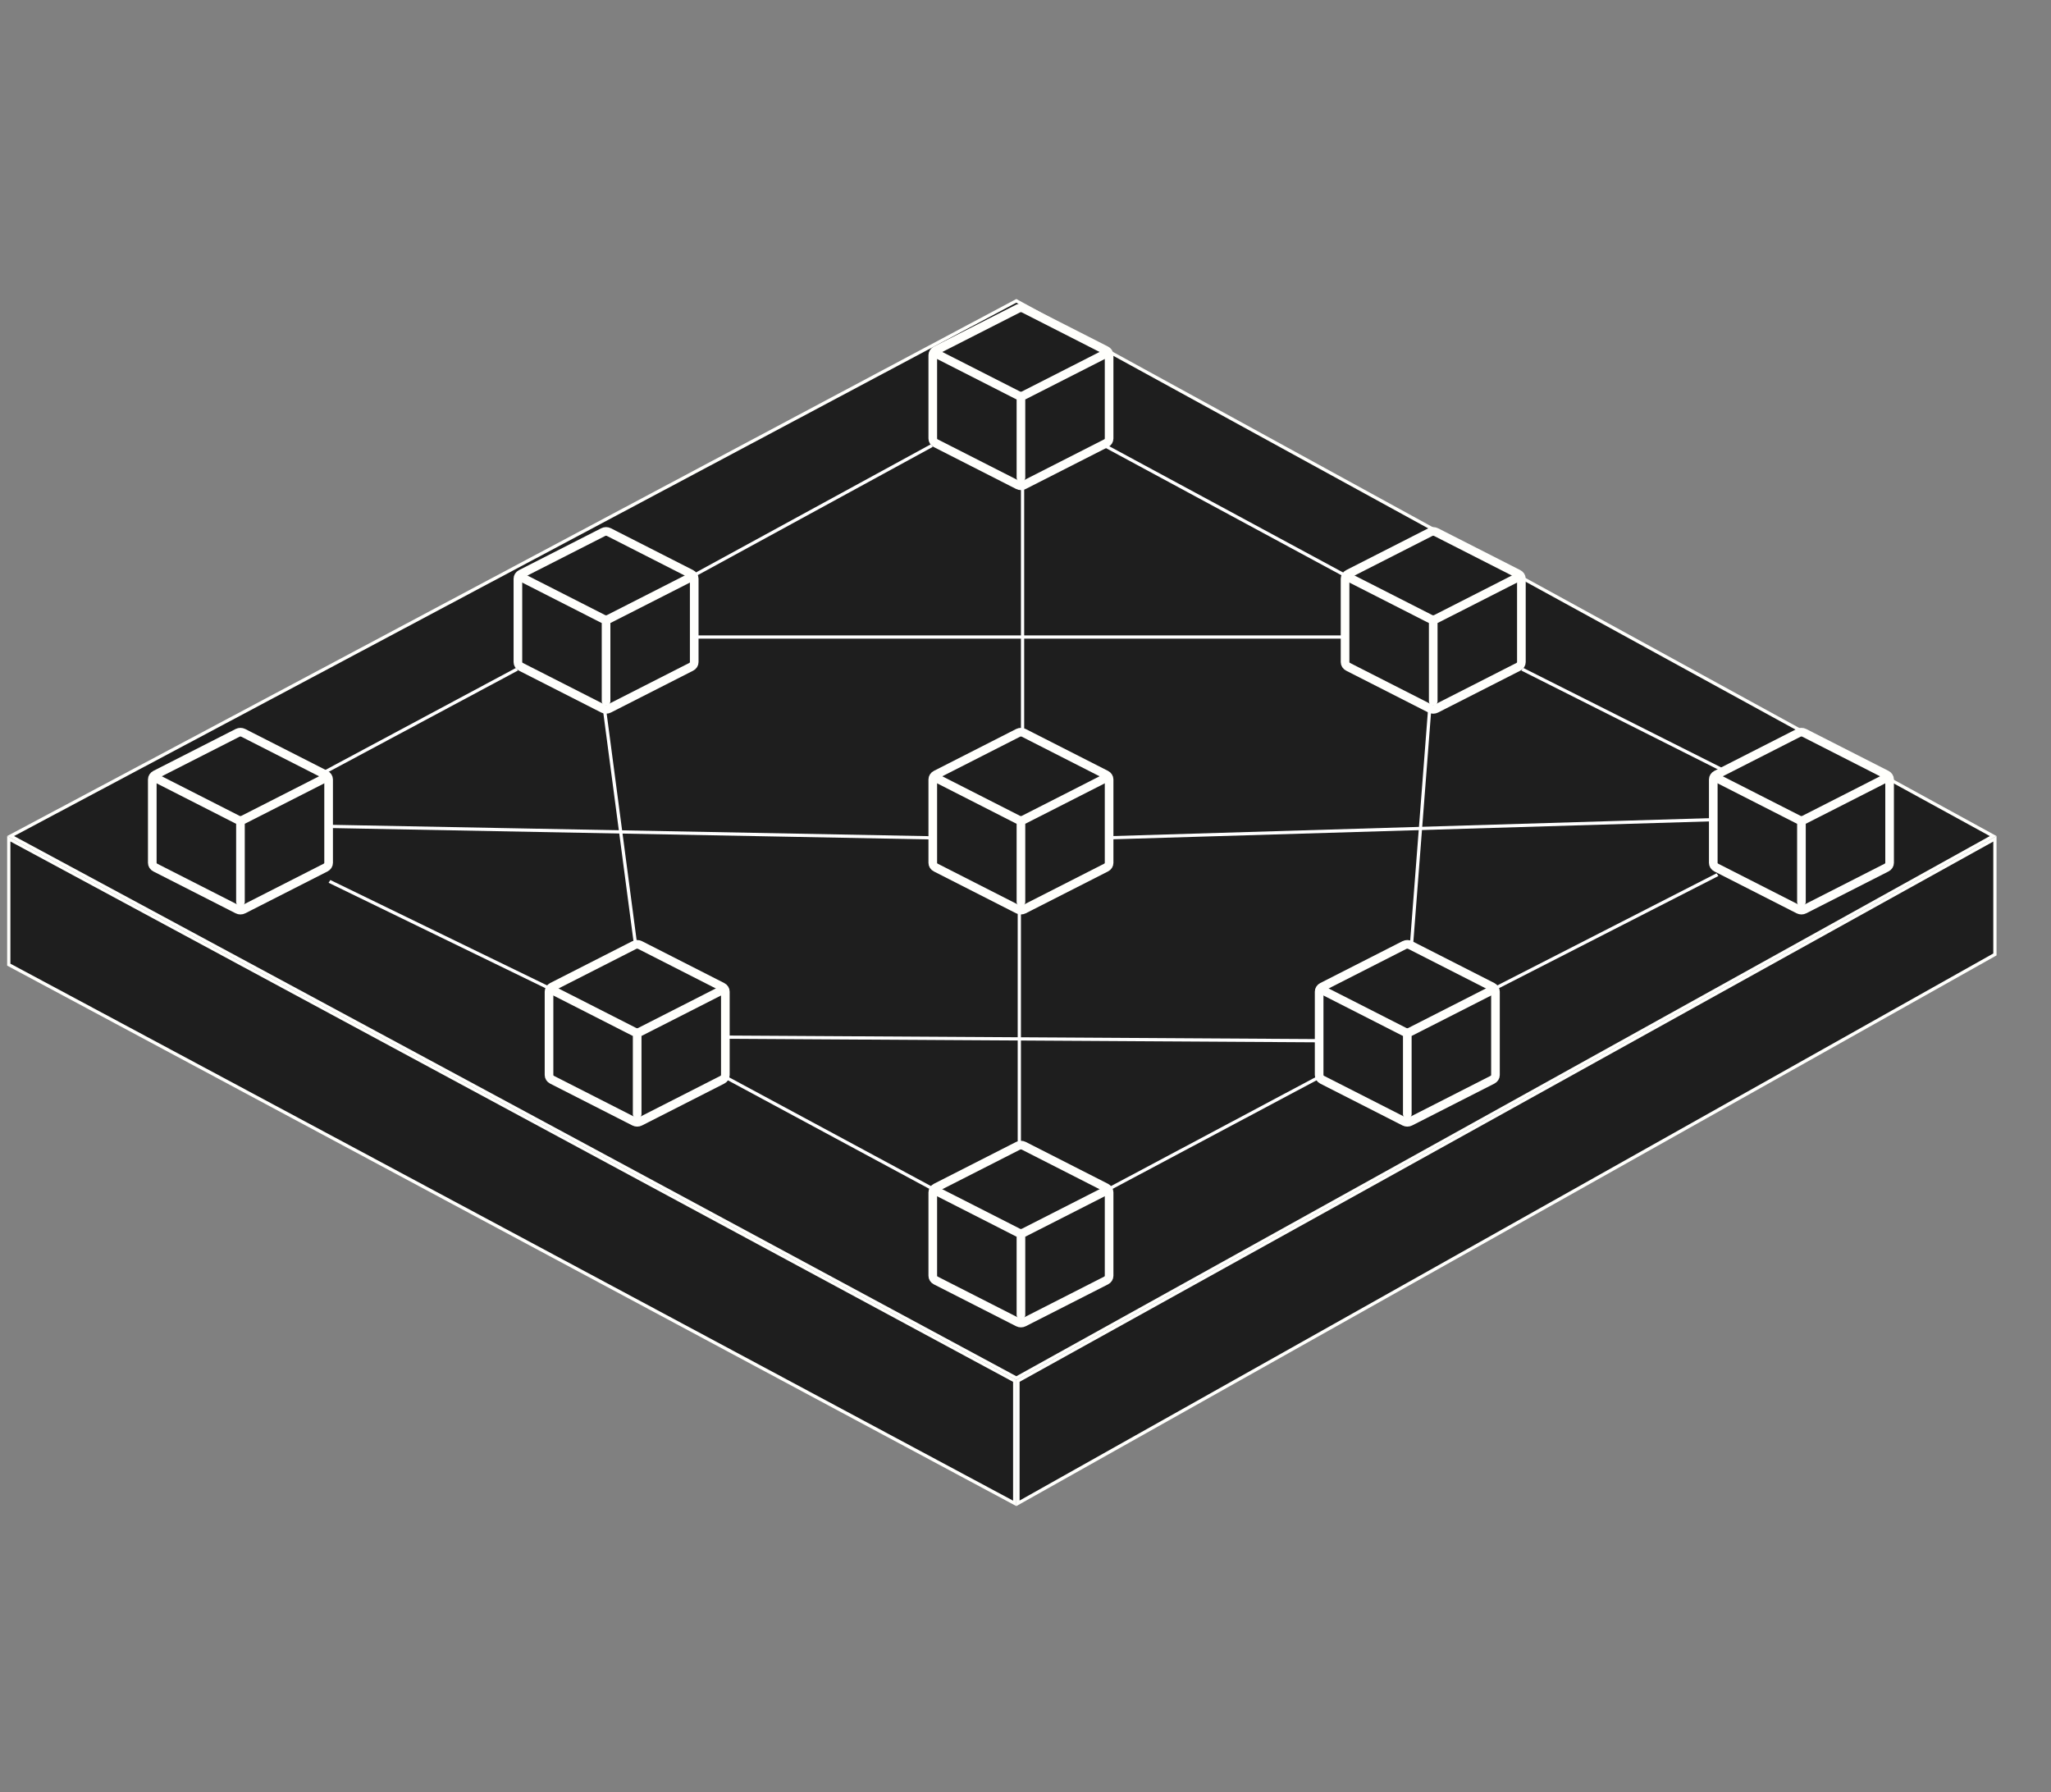
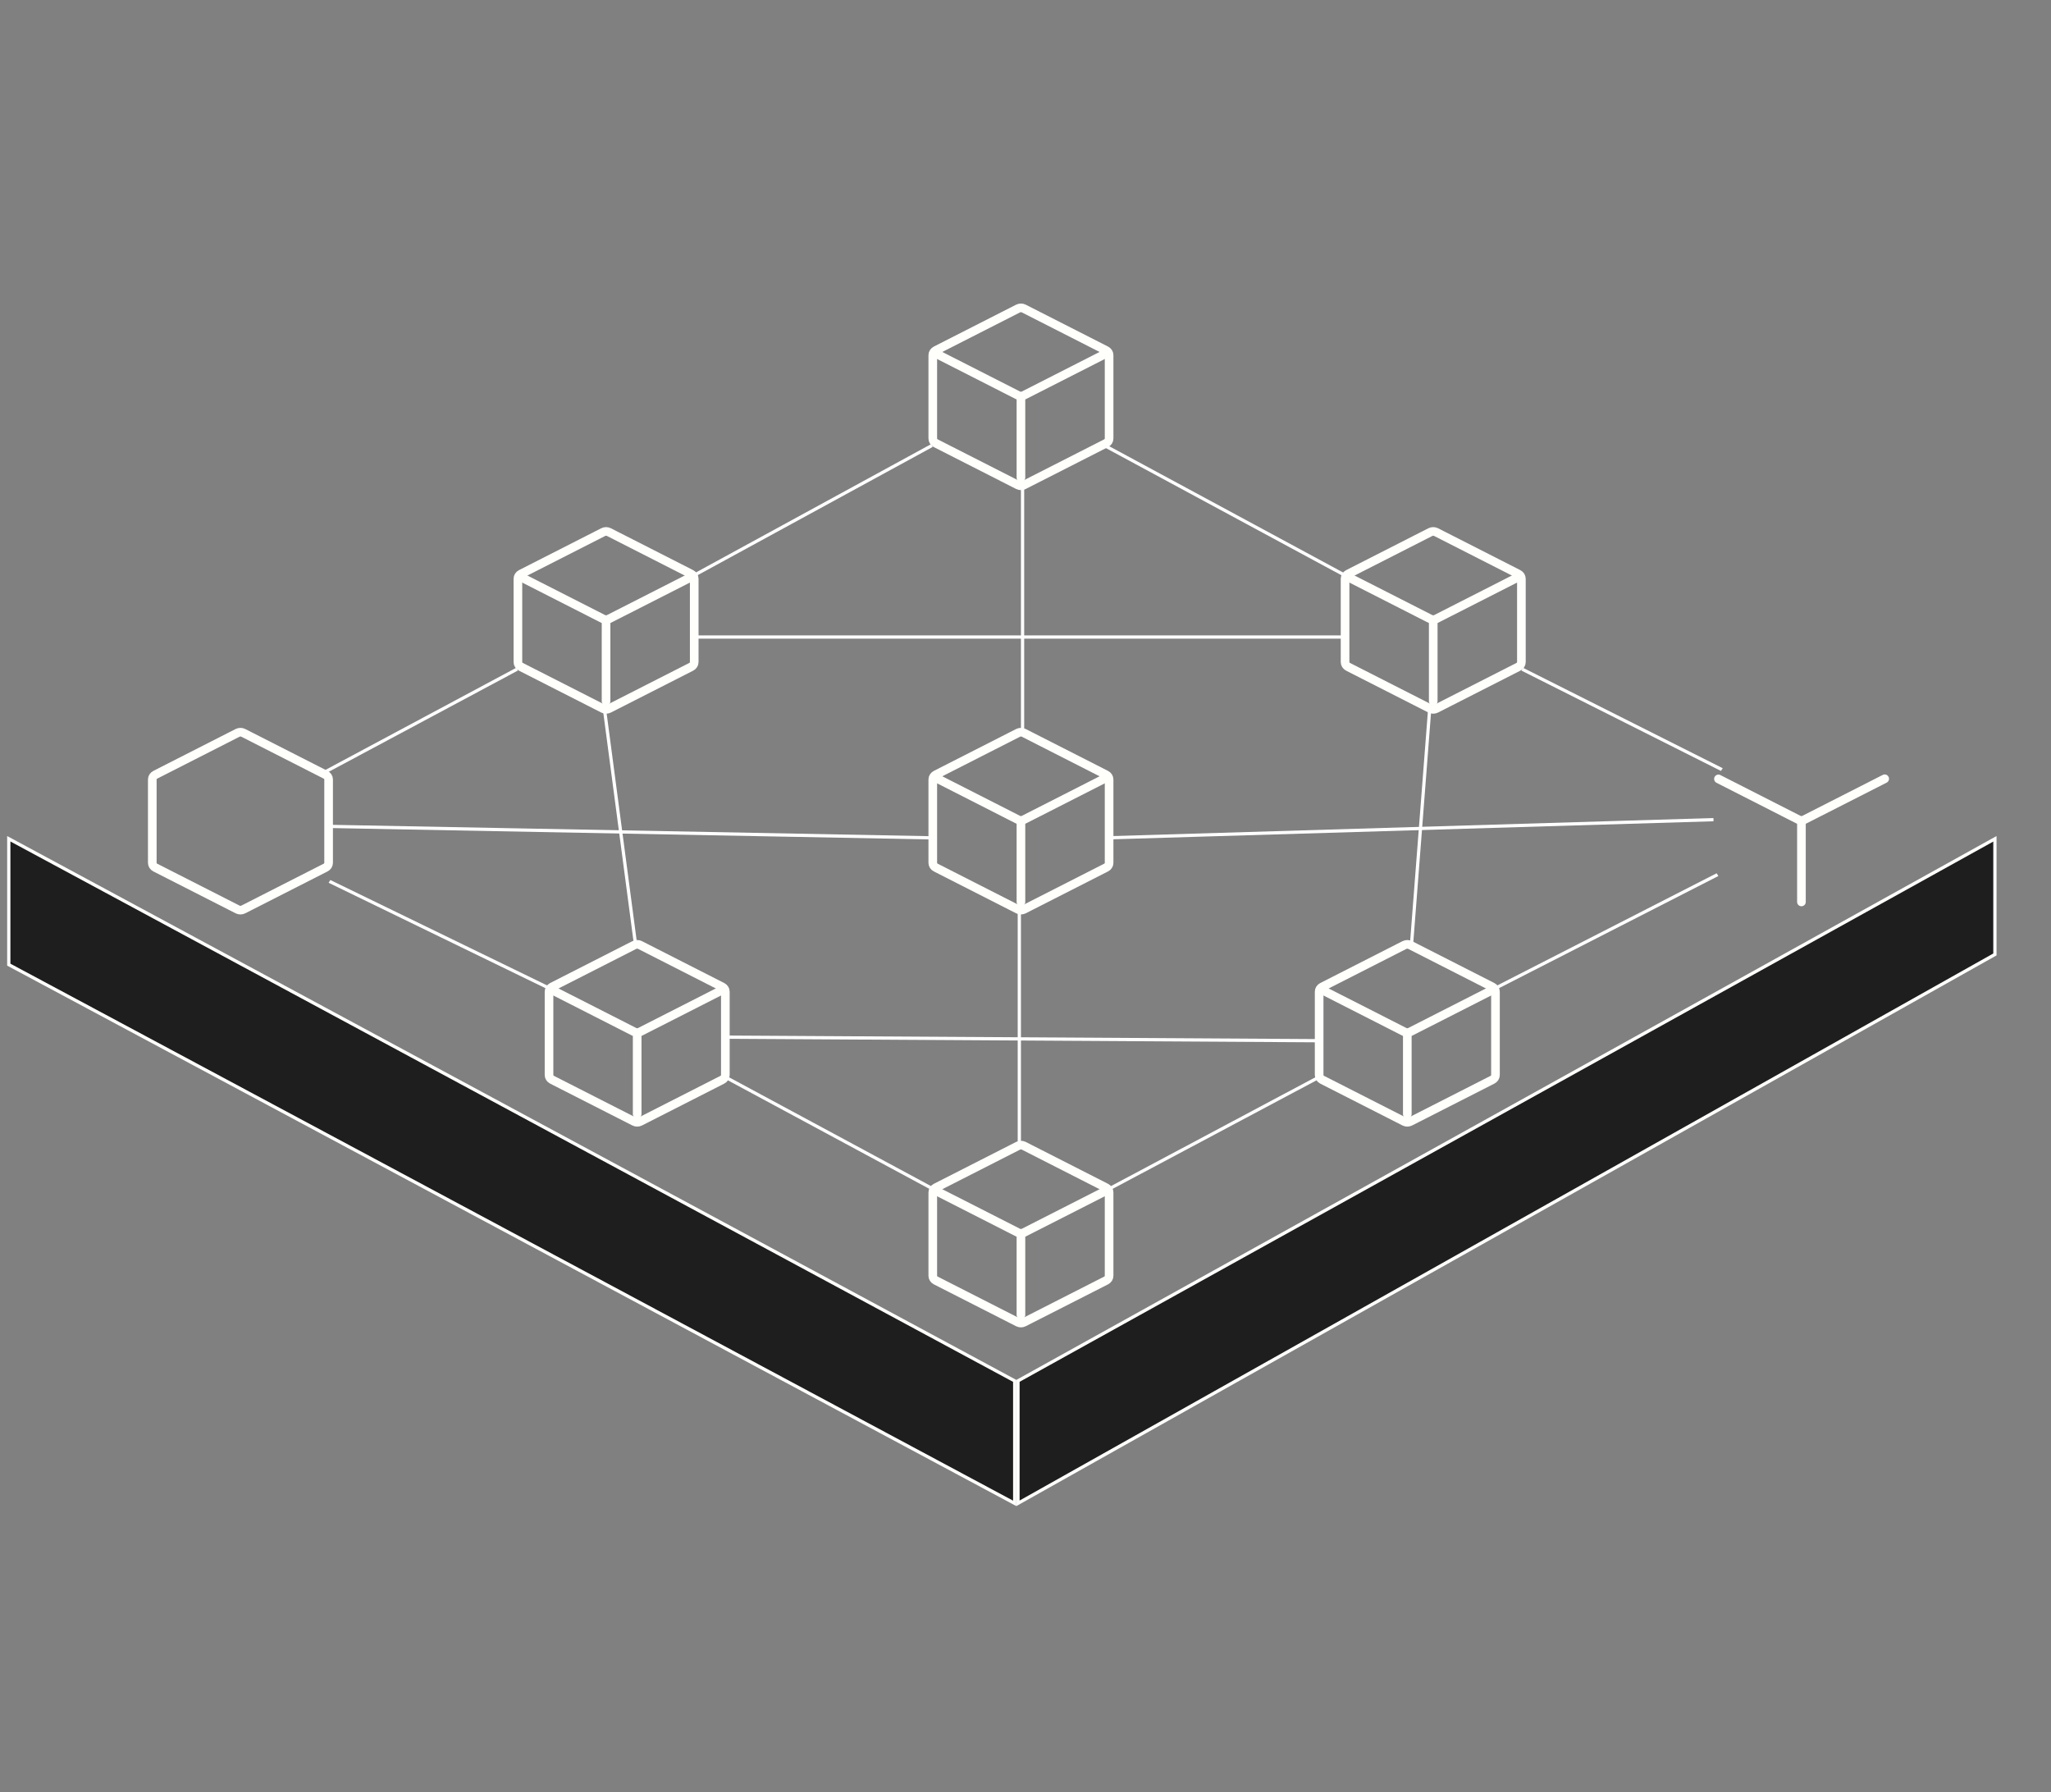
<svg xmlns="http://www.w3.org/2000/svg" width="633" height="553" viewBox="0 0 633 553" fill="none">
  <rect x="0" y="0" width="633" height="553" fill="#808080" stroke="none" />
-   <path d="M313.674 92.836L615.159 257.999L313.673 425.257L3.269 257.996L313.674 92.836Z" fill="#1E1E1E" stroke="#FFFFFC" />
  <path d="M313.17 426.124V463.922L2.709 297.678V258.831L313.17 426.124Z" fill="#1E1E1E" stroke="#FFFFFC" />
  <path d="M314.176 463.902L314.176 426.117L615.691 258.844L615.689 294.529L314.176 463.902Z" fill="#1E1E1E" stroke="#FFFFFC" />
  <path d="M342.302 109.586V135.326C342.302 135.623 342.215 135.914 342.051 136.17C341.887 136.426 341.651 136.636 341.368 136.78L315.972 149.703C315.703 149.84 315.4 149.912 315.092 149.912C314.785 149.912 314.482 149.84 314.213 149.703L288.817 136.78C288.534 136.636 288.298 136.426 288.133 136.17C287.969 135.914 287.883 135.623 287.883 135.326V109.586C287.883 109.289 287.97 108.999 288.134 108.743C288.299 108.488 288.534 108.278 288.817 108.134L314.213 95.209C314.482 95.072 314.785 95 315.092 95C315.4 95 315.703 95.072 315.972 95.209L341.368 108.134C341.65 108.278 341.886 108.488 342.05 108.743C342.215 108.999 342.301 109.289 342.302 109.586Z" stroke="#FFFFFC" stroke-width="2.667" stroke-linecap="round" stroke-linejoin="round" />
  <path d="M289.48 109.422L314.211 122.007C314.48 122.144 314.784 122.216 315.092 122.216C315.401 122.216 315.704 122.144 315.973 122.007L340.792 109.378M315.094 147.382V122.456" stroke="#FFFFFC" stroke-width="2.667" stroke-linecap="round" stroke-linejoin="round" />
  <path d="M214.259 178.577V204.318C214.259 204.614 214.172 204.906 214.008 205.161C213.844 205.417 213.608 205.628 213.325 205.772L187.929 218.695C187.66 218.831 187.357 218.903 187.049 218.903C186.742 218.903 186.439 218.831 186.17 218.695L160.774 205.772C160.491 205.628 160.255 205.417 160.091 205.161C159.926 204.906 159.84 204.614 159.84 204.318V178.577C159.84 178.281 159.927 177.99 160.091 177.735C160.256 177.48 160.491 177.269 160.774 177.126L186.17 164.2C186.439 164.063 186.742 163.992 187.049 163.992C187.357 163.992 187.66 164.063 187.929 164.2L213.325 177.126C213.607 177.269 213.843 177.48 214.007 177.735C214.172 177.99 214.259 178.281 214.259 178.577Z" stroke="#FFFFFC" stroke-width="2.667" stroke-linecap="round" stroke-linejoin="round" />
  <path d="M161.436 178.414L186.166 190.999C186.436 191.136 186.739 191.208 187.047 191.208C187.356 191.208 187.659 191.136 187.929 190.999L212.747 178.369M187.049 216.374V191.447" stroke="#FFFFFC" stroke-width="2.667" stroke-linecap="round" stroke-linejoin="round" />
  <path d="M101.419 240.529V266.269C101.419 266.566 101.333 266.857 101.168 267.113C101.004 267.369 100.768 267.579 100.485 267.723L75.089 280.646C74.82 280.783 74.517 280.855 74.21 280.855C73.902 280.855 73.599 280.783 73.33 280.646L47.934 267.723C47.651 267.579 47.415 267.369 47.251 267.113C47.086 266.857 47 266.566 47 266.269V240.529C47 240.232 47.087 239.942 47.251 239.686C47.416 239.431 47.651 239.221 47.934 239.077L73.33 226.152C73.599 226.015 73.902 225.943 74.21 225.943C74.517 225.943 74.82 226.015 75.089 226.152L100.485 239.077C100.768 239.221 101.003 239.431 101.168 239.686C101.332 239.942 101.419 240.232 101.419 240.529Z" stroke="#FFFFFC" stroke-width="2.667" stroke-linecap="round" stroke-linejoin="round" />
-   <path d="M48.598 240.365L73.328 252.95C73.598 253.088 73.901 253.16 74.209 253.16C74.518 253.16 74.821 253.088 75.091 252.95L99.909 240.321M74.211 278.325V253.399" stroke="#FFFFFC" stroke-width="2.667" stroke-linecap="round" stroke-linejoin="round" />
  <path d="M223.864 306V331.741C223.865 332.037 223.778 332.329 223.614 332.585C223.449 332.84 223.213 333.051 222.93 333.195L197.535 346.118C197.265 346.255 196.963 346.326 196.655 346.326C196.347 346.326 196.044 346.255 195.775 346.118L170.38 333.195C170.096 333.051 169.86 332.84 169.696 332.585C169.532 332.329 169.445 332.037 169.445 331.741V306C169.446 305.704 169.533 305.413 169.697 305.158C169.861 304.903 170.097 304.693 170.38 304.549L195.775 291.623C196.044 291.486 196.347 291.415 196.655 291.415C196.963 291.415 197.265 291.486 197.535 291.623L222.93 304.549C223.213 304.693 223.449 304.903 223.613 305.158C223.777 305.413 223.864 305.704 223.864 306Z" stroke="#FFFFFC" stroke-width="2.667" stroke-linecap="round" stroke-linejoin="round" />
  <path d="M171.037 305.837L195.768 318.422C196.037 318.559 196.34 318.631 196.649 318.631C196.957 318.631 197.261 318.559 197.53 318.422L222.348 305.792M196.65 343.797V318.871" stroke="#FFFFFC" stroke-width="2.667" stroke-linecap="round" stroke-linejoin="round" />
  <path d="M342.302 367.952V393.692C342.302 393.989 342.215 394.28 342.051 394.536C341.887 394.792 341.651 395.002 341.368 395.146L315.972 408.069C315.703 408.206 315.4 408.278 315.092 408.278C314.785 408.278 314.482 408.206 314.213 408.069L288.817 395.146C288.534 395.002 288.298 394.792 288.133 394.536C287.969 394.28 287.883 393.989 287.883 393.692V367.952C287.883 367.655 287.97 367.365 288.134 367.109C288.299 366.854 288.534 366.644 288.817 366.5L314.213 353.575C314.482 353.438 314.785 353.366 315.092 353.366C315.4 353.366 315.703 353.438 315.972 353.575L341.368 366.5C341.65 366.644 341.886 366.854 342.05 367.109C342.215 367.365 342.301 367.655 342.302 367.952Z" stroke="#FFFFFC" stroke-width="2.667" stroke-linecap="round" stroke-linejoin="round" />
  <path d="M289.48 367.788L314.211 380.373C314.48 380.511 314.784 380.583 315.092 380.583C315.401 380.583 315.704 380.511 315.973 380.373L340.792 367.744M315.094 405.748V380.822" stroke="#FFFFFC" stroke-width="2.667" stroke-linecap="round" stroke-linejoin="round" />
  <path d="M342.302 240.529V266.269C342.302 266.566 342.215 266.857 342.051 267.113C341.887 267.369 341.651 267.579 341.368 267.723L315.972 280.646C315.703 280.783 315.4 280.855 315.092 280.855C314.785 280.855 314.482 280.783 314.213 280.646L288.817 267.723C288.534 267.579 288.298 267.369 288.133 267.113C287.969 266.857 287.883 266.566 287.883 266.269V240.529C287.883 240.232 287.97 239.942 288.134 239.686C288.299 239.431 288.534 239.221 288.817 239.077L314.213 226.152C314.482 226.015 314.785 225.943 315.092 225.943C315.4 225.943 315.703 226.015 315.972 226.152L341.368 239.077C341.65 239.221 341.886 239.431 342.05 239.686C342.215 239.942 342.301 240.232 342.302 240.529Z" stroke="#FFFFFC" stroke-width="2.667" stroke-linecap="round" stroke-linejoin="round" />
  <path d="M289.48 240.365L314.211 252.95C314.48 253.088 314.784 253.16 315.092 253.16C315.401 253.16 315.704 253.088 315.973 252.95L340.792 240.321M315.094 278.325V253.399" stroke="#FFFFFC" stroke-width="2.667" stroke-linecap="round" stroke-linejoin="round" />
  <path d="M469.546 178.577V204.318C469.546 204.614 469.46 204.906 469.295 205.161C469.131 205.417 468.895 205.628 468.612 205.772L443.216 218.695C442.947 218.831 442.644 218.903 442.336 218.903C442.029 218.903 441.726 218.831 441.457 218.695L416.061 205.772C415.778 205.628 415.542 205.417 415.378 205.161C415.213 204.906 415.127 204.614 415.127 204.318V178.577C415.127 178.281 415.214 177.99 415.378 177.735C415.543 177.48 415.778 177.269 416.061 177.126L441.457 164.2C441.726 164.063 442.029 163.992 442.336 163.992C442.644 163.992 442.947 164.063 443.216 164.2L468.612 177.126C468.895 177.269 469.13 177.48 469.295 177.735C469.459 177.99 469.546 178.281 469.546 178.577Z" stroke="#FFFFFC" stroke-width="2.667" stroke-linecap="round" stroke-linejoin="round" />
  <path d="M416.725 178.414L441.455 190.999C441.725 191.136 442.028 191.208 442.336 191.208C442.645 191.208 442.948 191.136 443.218 190.999L468.036 178.369M442.338 216.374V191.447" stroke="#FFFFFC" stroke-width="2.667" stroke-linecap="round" stroke-linejoin="round" />
-   <path d="M583.187 240.529V266.269C583.187 266.566 583.1 266.857 582.936 267.113C582.772 267.369 582.536 267.579 582.252 267.723L556.857 280.646C556.588 280.783 556.285 280.855 555.977 280.855C555.669 280.855 555.367 280.783 555.097 280.646L529.702 267.723C529.419 267.579 529.183 267.369 529.018 267.113C528.854 266.857 528.767 266.566 528.768 266.269V240.529C528.768 240.232 528.855 239.942 529.019 239.686C529.183 239.431 529.419 239.221 529.702 239.077L555.097 226.152C555.367 226.015 555.669 225.943 555.977 225.943C556.285 225.943 556.588 226.015 556.857 226.152L582.252 239.077C582.535 239.221 582.771 239.431 582.935 239.686C583.099 239.942 583.186 240.232 583.187 240.529Z" stroke="#FFFFFC" stroke-width="2.667" stroke-linecap="round" stroke-linejoin="round" />
  <path d="M530.363 240.365L555.094 252.95C555.363 253.088 555.667 253.16 555.975 253.16C556.283 253.16 556.587 253.088 556.856 252.95L581.674 240.321M555.977 278.325V253.399" stroke="#FFFFFC" stroke-width="2.667" stroke-linecap="round" stroke-linejoin="round" />
  <path d="M461.546 306V331.741C461.546 332.037 461.46 332.329 461.295 332.584C461.131 332.84 460.895 333.051 460.612 333.195L435.216 346.118C434.947 346.254 434.644 346.326 434.336 346.326C434.029 346.326 433.726 346.254 433.457 346.118L408.061 333.195C407.778 333.051 407.542 332.84 407.378 332.584C407.213 332.329 407.127 332.037 407.127 331.741V306C407.127 305.704 407.214 305.413 407.378 305.158C407.543 304.903 407.778 304.693 408.061 304.549L433.457 291.623C433.726 291.486 434.029 291.415 434.336 291.415C434.644 291.415 434.947 291.486 435.216 291.623L460.612 304.549C460.895 304.693 461.13 304.903 461.295 305.158C461.459 305.413 461.546 305.704 461.546 306Z" stroke="#FFFFFC" stroke-width="2.667" stroke-linecap="round" stroke-linejoin="round" />
  <path d="M408.723 305.837L433.453 318.422C433.723 318.559 434.026 318.631 434.334 318.631C434.643 318.631 434.946 318.559 435.216 318.422L460.034 305.792M434.336 343.797V318.871" stroke="#FFFFFC" stroke-width="2.667" stroke-linecap="round" stroke-linejoin="round" />
  <line y1="-0.5" x2="67.162" y2="-0.5" transform="matrix(0.882 -0.472 0.569 0.823 100.617 238.615)" stroke="white" />
  <line y1="-0.5" x2="73.43" y2="-0.5" transform="matrix(0.883 -0.47 0.567 0.824 342.301 367.446)" stroke="white" />
  <line y1="-0.5" x2="72.724" y2="-0.5" transform="matrix(0.88 0.474 -0.571 0.821 223.861 332.95)" stroke="white" />
  <line y1="-0.5" x2="75.644" y2="-0.5" transform="matrix(0.899 0.437 -0.532 0.847 101.418 272.407)" stroke="white" />
  <line y1="-0.5" x2="84.555" y2="-0.5" transform="matrix(0.88 0.475 -0.572 0.82 340.703 137.944)" stroke="white" />
  <line y1="-0.5" x2="68.969" y2="-0.5" transform="matrix(0.893 0.449 -0.545 0.839 469.549 206.935)" stroke="white" />
  <line y1="-0.5" x2="186.55" y2="-0.5" transform="matrix(1 -0.03 0.039 0.999 342.301 259.031)" stroke="white" />
  <line y1="-0.5" x2="186.498" y2="-0.5" transform="matrix(1 0.019 -0.024 1 101.418 255.511)" stroke="white" />
  <line x1="214.256" y1="196.579" x2="415.126" y2="196.579" stroke="white" />
  <line y1="-0.5" x2="183.267" y2="-0.5" transform="matrix(1 0.006 -0.008 1 223.861 320.55)" stroke="white" />
  <line y1="-0.5" x2="72.728" y2="-0.5" transform="matrix(-0.077 0.997 -0.998 -0.06 440.738 218.903)" stroke="white" />
  <line x1="314.594" y1="353.366" x2="314.594" y2="280.855" stroke="white" />
  <line x1="315.594" y1="149.912" x2="315.594" y2="225.943" stroke="white" />
  <line y1="-0.5" x2="73.145" y2="-0.5" transform="matrix(-0.131 -0.991 0.995 -0.102 196.65 291.415)" stroke="white" />
  <line y1="-0.5" x2="83.851" y2="-0.5" transform="matrix(0.878 -0.479 0.576 0.818 214.256 178.071)" stroke="white" />
  <line y1="-0.5" x2="77.303" y2="-0.5" transform="matrix(0.89 -0.455 0.551 0.834 461.543 305.495)" stroke="white" />
</svg>